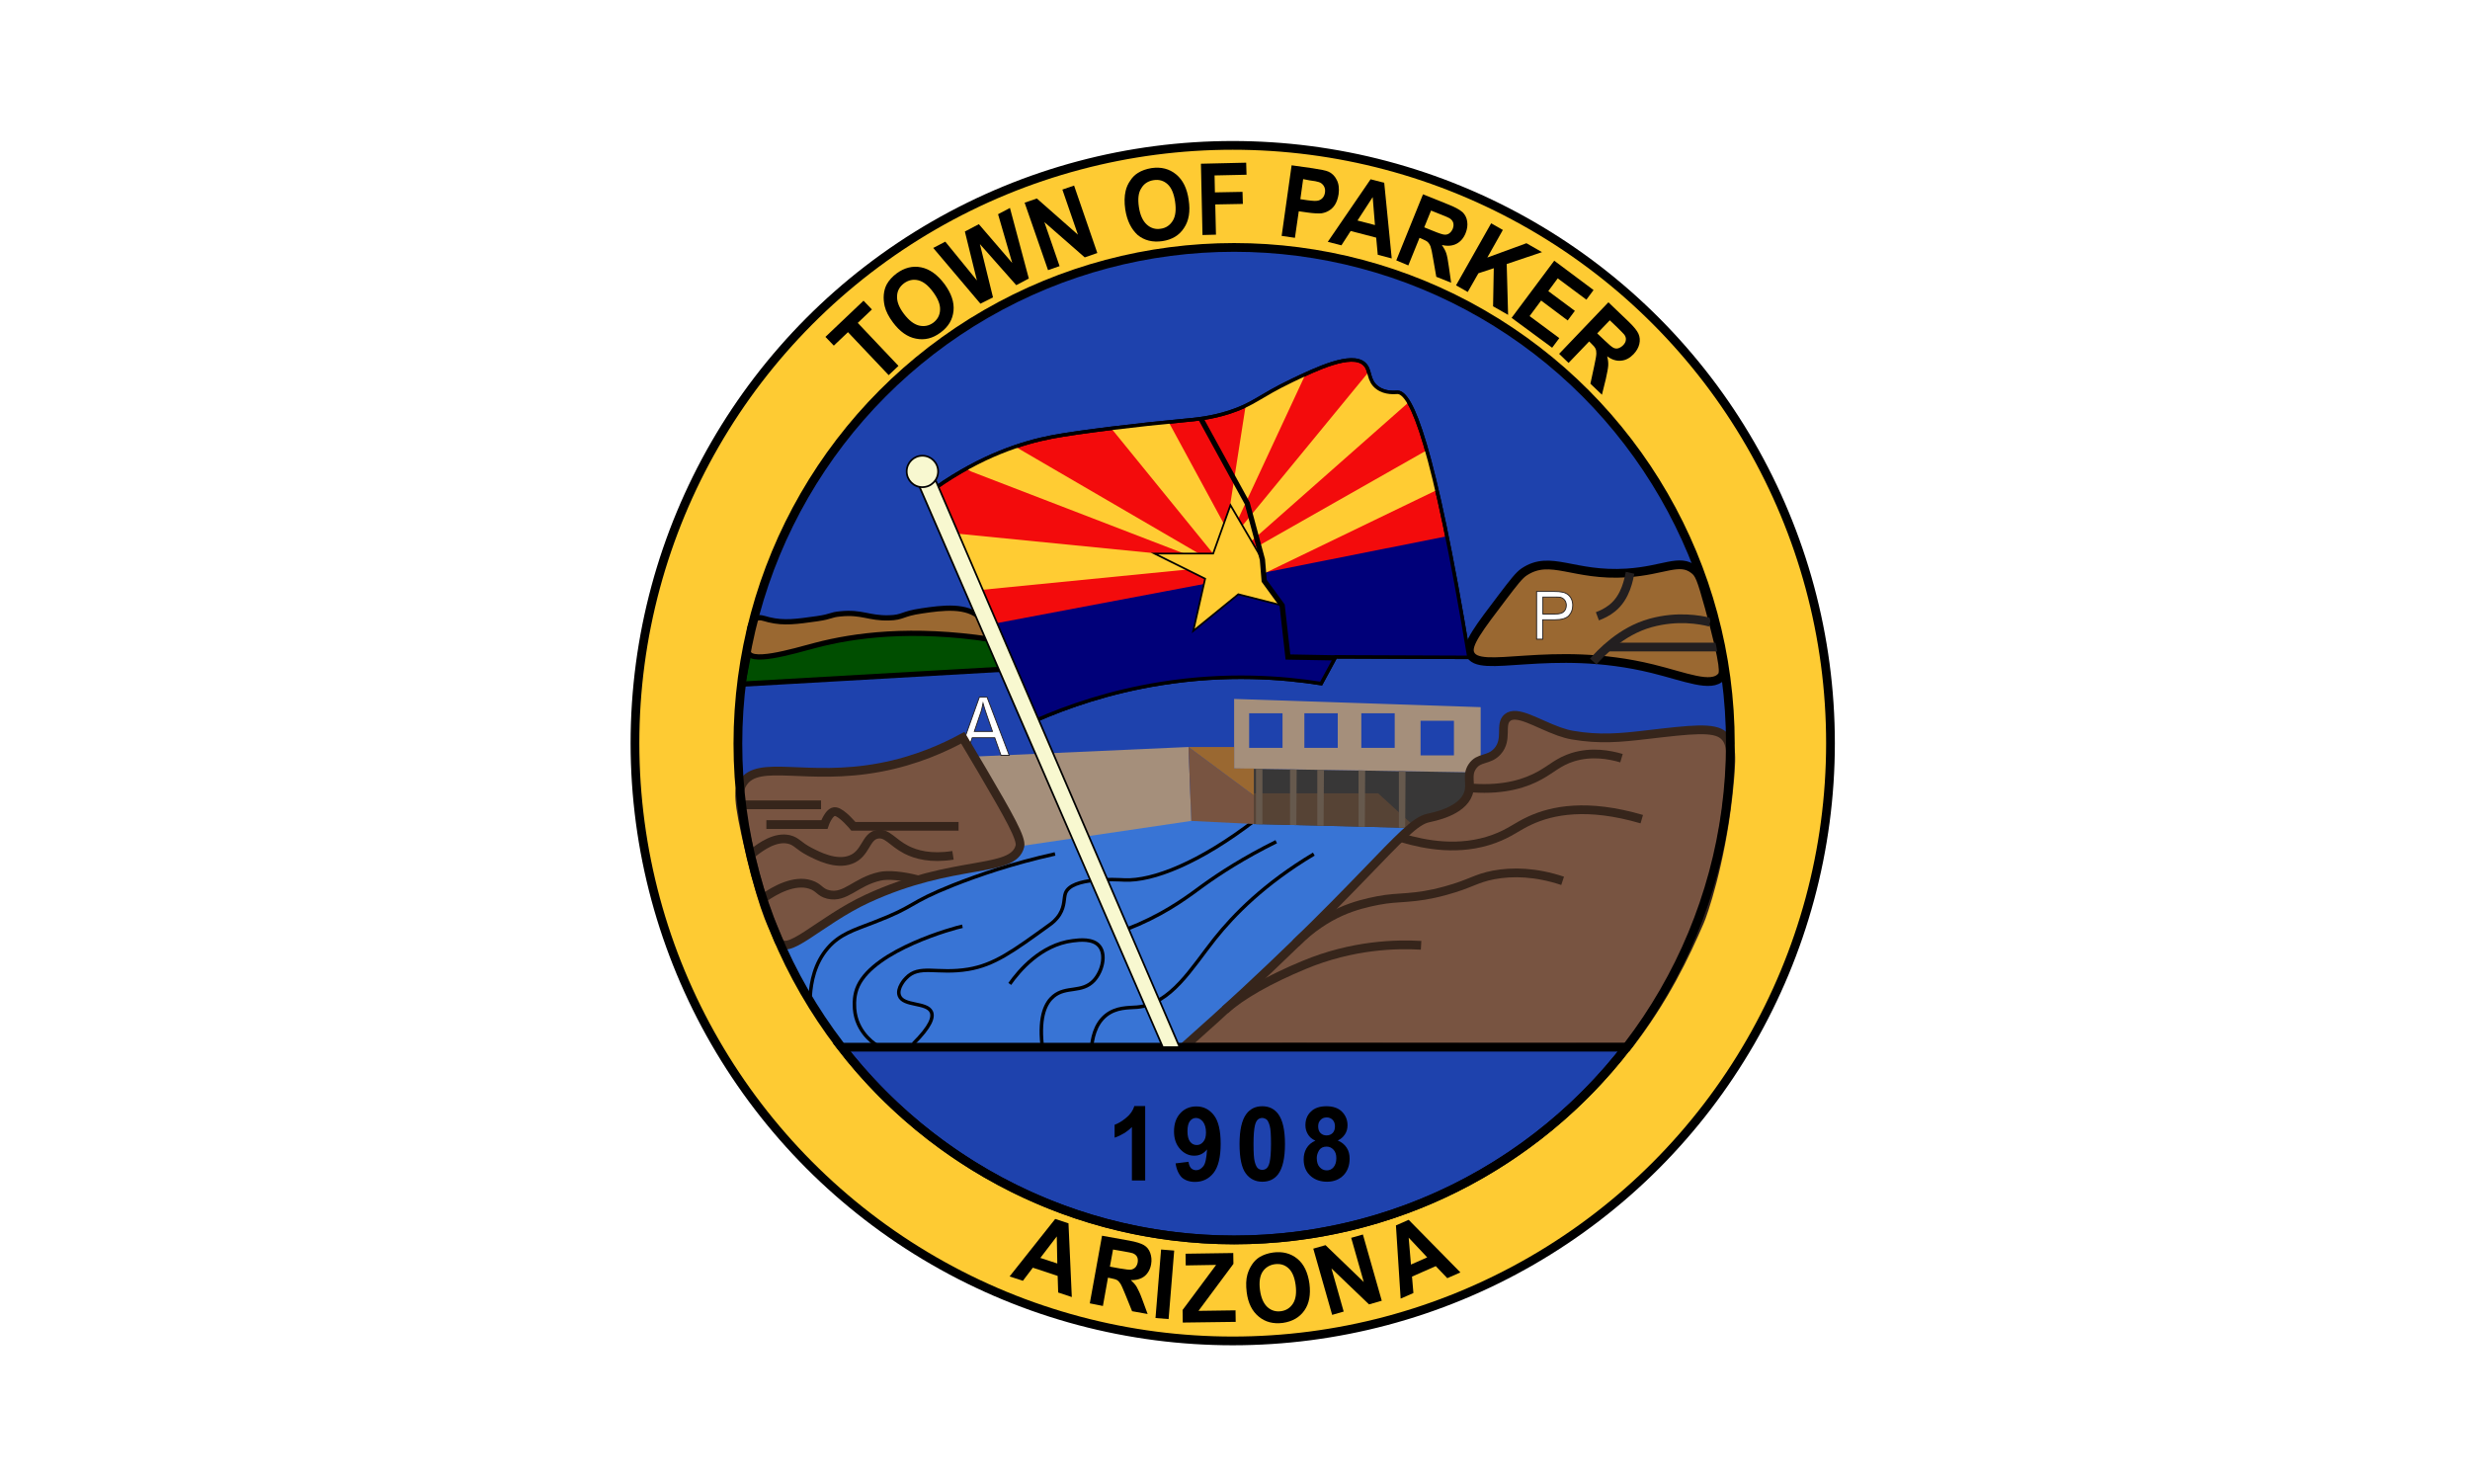
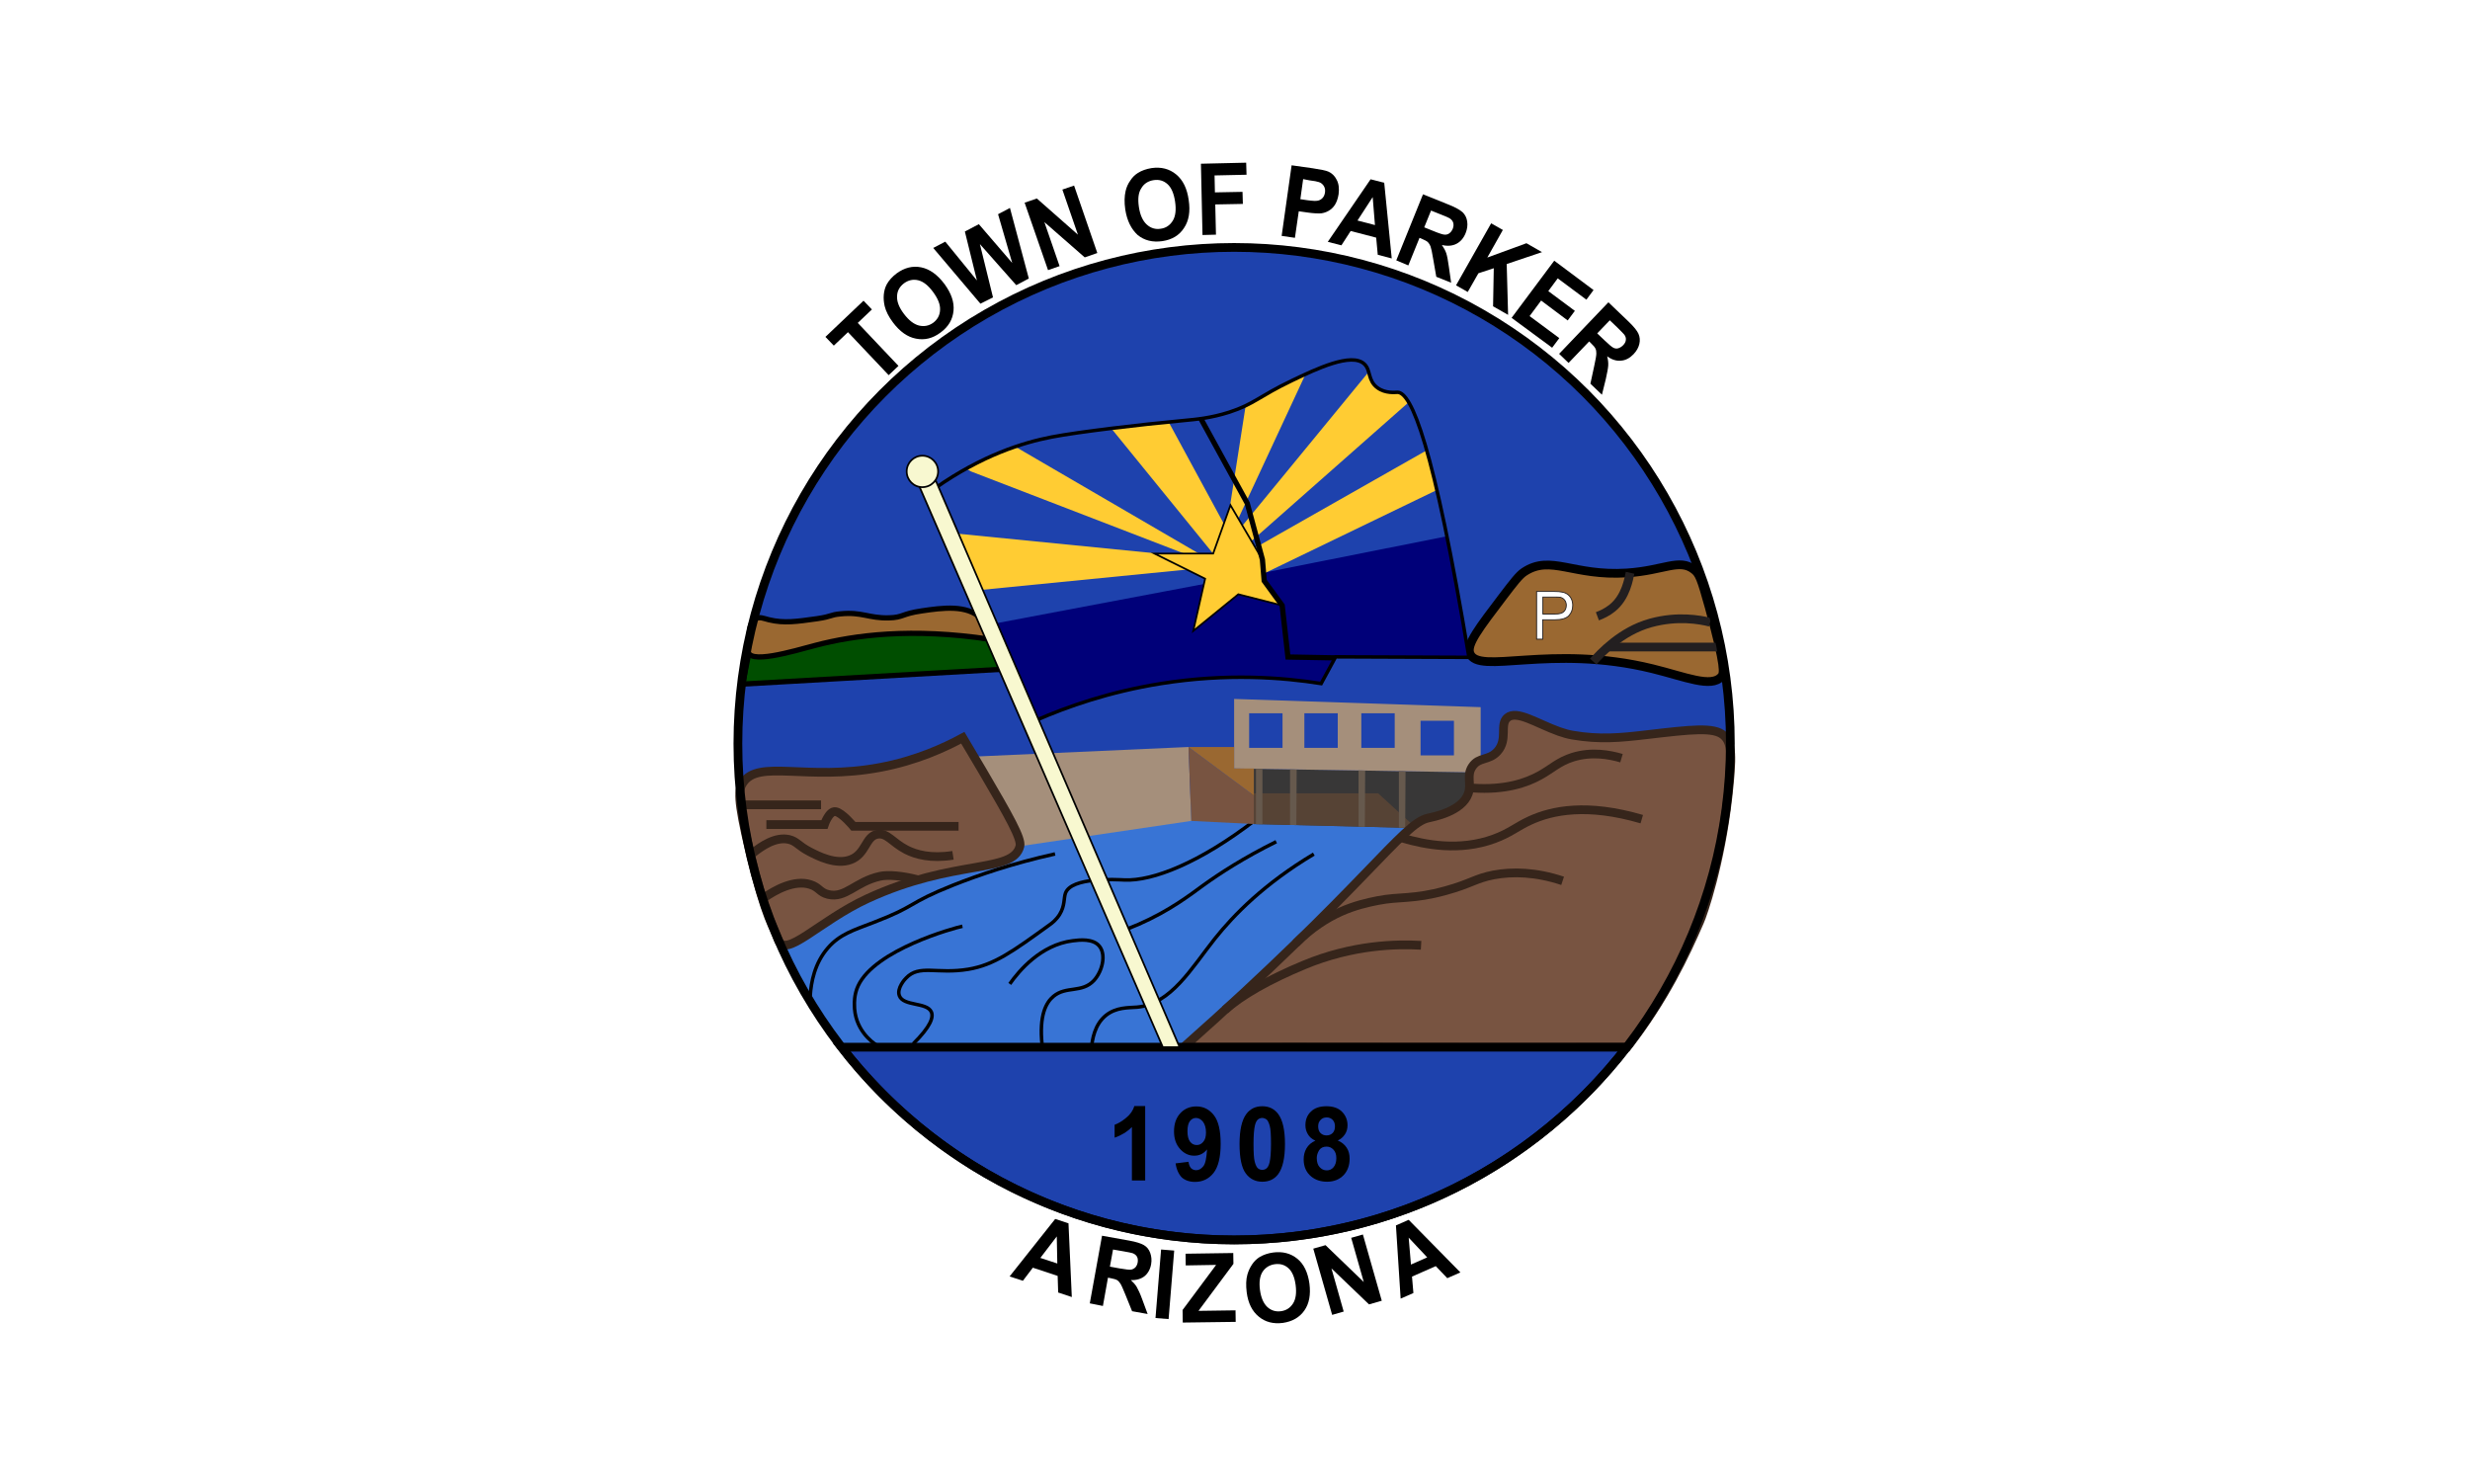
<svg xmlns="http://www.w3.org/2000/svg" xmlns:xlink="http://www.w3.org/1999/xlink" version="1.1" id="Layer_1" x="0px" y="0px" viewBox="0 0 1413.6 849.3" style="enable-background:new 0 0 1413.6 849.3;" xml:space="preserve">
  <style type="text/css">
	.st0{fill:#FFFFFF;}
	.st1{fill:#FECB33;stroke:#000000;stroke-width:5;stroke-miterlimit:10;}
	.st2{fill:#1E42AD;}
	.st3{fill:#3874D5;}
	.st4{fill:none;stroke:#000000;stroke-width:2;stroke-miterlimit:10;}
	.st5{fill:#383737;}
	.st6{fill:#A58F7B;}
	.st7{fill:#564335;}
	.st8{fill:#66594D;}
	.st9{fill:#785441;stroke:#36251B;stroke-width:5;stroke-miterlimit:10;}
	.st10{fill:#004E00;stroke:#000000;stroke-width:3;stroke-miterlimit:10;}
	.st11{fill:#1E42AD;stroke:#000000;stroke-width:5;stroke-miterlimit:10;}
	.st12{fill:#FFFFFF;stroke:#231F20;stroke-width:0.5;stroke-miterlimit:10;}
	.st13{fill:#9A6831;stroke:#000000;stroke-width:3;stroke-miterlimit:10;}
	.st14{fill:none;stroke:#36251B;stroke-width:5;stroke-miterlimit:10;}
	.st15{fill:#9A6831;stroke:#000000;stroke-width:5;stroke-miterlimit:10;}
	.st16{fill:none;stroke:#231F20;stroke-width:5;stroke-miterlimit:10;}
	.st17{fill:#785441;}
	.st18{fill:#9A6831;}
	.st19{fill:#F30B0C;stroke:#000000;stroke-width:2;stroke-miterlimit:10;}
	.st20{fill:#000079;}
	.st21{clip-path:url(#SVGID_00000095306756112268498630000013986769928088282036_);}
	.st22{fill:#FFCC33;}
	.st23{fill:#F8F8D0;stroke:#000000;stroke-miterlimit:10;}
	.st24{fill:#FFCC33;stroke:#000000;stroke-miterlimit:10;}
	
		.st25{clip-path:url(#SVGID_00000093135993159413597310000001247090329494896809_);fill:none;stroke:#000000;stroke-width:3;stroke-miterlimit:10;}
	.st26{fill:none;stroke:#000000;stroke-width:5;stroke-miterlimit:10;}
</style>
  <rect class="st0" width="1413.6" height="849.3" />
  <g>
-     <circle class="st1" cx="705.5" cy="425.3" r="342.1" />
    <circle class="st2" cx="706.3" cy="425.6" r="284" />
    <polygon class="st3" points="482.4,599.3 453.3,558.1 445,535.2 546.8,473.9 688,457.5 841.8,465.9 738.3,611.8  " />
    <g>
      <path class="st4" d="M550.8,530.1c-4.5,0.9-50,13.3-59.7,34.1c-2.4,5.1-2.1,10.5-2.1,10.5c-0.2,14.3,9.9,21.6,12.9,23.6" />
      <path class="st4" d="M522.6,597.4c10.3-10.2,11.7-15.4,10.4-18.3c-2.6-5.7-16.1-3.1-18.3-9.3c-1.6-4.2,3.3-9.6,3.8-10    c7.6-8.1,17.6-2.1,35.7-5.1c14.8-2.5,25.3-10.1,46.3-25.3c1.6-1.1,3.9-2.9,5.9-6c3.2-5.2,2.3-9.4,3.4-12.3    c3.5-9.3,28.9-7.7,33.8-7.5c16.1,0.7,43-9.8,74.8-34.3" />
      <path class="st4" d="M730.4,481.7c-18.6,9.2-32.4,18.2-41.7,24.9c-7.7,5.6-19.1,14.5-37.1,22.4c-4.4,1.9-8.2,3.3-10.8,4.3" />
      <path class="st4" d="M751.9,488.8c-28.3,16.9-45.8,34.8-56.7,48.5c-13.2,16.6-25,37.4-44.5,39.1c-4.8,0.4-11.9-0.1-17.9,4.8    c-6.2,5.1-7.8,13.4-8.2,19.6" />
      <path class="st4" d="M577.9,563.1c5.2-7.4,17.7-22.4,36-24.7c3.9-0.5,11.7-1.4,15.3,3.1c3.9,4.8,1.8,14.2-3.1,19.6    c-6.9,7.4-15.9,3-23.2,9.1c-4.2,3.5-8.3,10.8-6.5,27.8" />
      <path class="st4" d="M463.7,569.9c0.5-7.6,2.4-18.6,10.2-27.5c6.8-7.8,14.7-10.1,26.1-14.5c25.1-9.6,18.8-10.7,45.4-21.3    c14.4-5.7,34.1-12.5,58.4-17.9" />
    </g>
    <g>
      <polygon class="st5" points="714.3,439.9 843.4,442 841.4,473.9 810.5,473.9 717.6,471.6   " />
      <polygon class="st6" points="706.3,439.8 706.3,427.5 706.3,400 847.4,404.7 847.4,442.1   " />
      <rect x="714.9" y="408.2" class="st2" width="19.1" height="19.8" />
      <rect x="746.5" y="408.2" class="st2" width="19.1" height="19.8" />
      <rect x="779.1" y="408.2" class="st2" width="19.1" height="19.8" />
      <rect x="813" y="412.5" class="st2" width="19.1" height="19.8" />
      <polygon class="st7" points="717.6,471.6 717.6,454 788.7,454 810.5,473.9   " />
      <polygon class="st8" points="722.5,471.7 718.8,471.7 718.8,440 722.5,440   " />
      <polygon class="st8" points="741.9,472.2 738.3,472.1 738.3,440.3 742.1,440.4   " />
-       <polygon class="st8" points="757.5,472.6 753.9,472.5 753.9,440.5 757.7,440.6   " />
      <polygon class="st8" points="781.1,473.2 777.5,473.1 777.5,440.9 781.3,441   " />
      <polygon class="st8" points="804.2,473.7 800.6,473.7 800.6,441.3 804.4,441.4   " />
    </g>
    <path class="st9" d="M677.4,599.3c103.9-92.2,125.3-127.9,139.8-131.1c2.9-0.7,19.4-3.6,23.1-14c2-5.8-1.2-10.3,2.3-15.5   c3.8-5.7,9.5-3.2,14.4-8.7c6.2-6.9,1-15.4,5.7-19.3c5.4-4.5,16.9,3.4,29.5,7.9c2.8,1,5.3,1.7,7.7,2.1c15.5,2.7,27.8,1.5,42.2-0.2   c25.8-3,38.8-4.6,44.4,0.4c4.8,4.2,5,11.9,2.4,35.1c-4.4,38.8-14.2,67.1-16.2,71.5c-8,18.5-20.1,44.5-41.5,71.8   C846.9,599.5,761.6,599.1,677.4,599.3z" />
    <path class="st10" d="M428.8,372.6l-3.8,18.9l148.8-8.5l-7.6-17.1c0,0-55.1-12.3-81.6-3.1C458.1,371.9,428.8,372.6,428.8,372.6z" />
    <path class="st11" d="M481.6,599.3c52,67.1,133.3,110.3,224.7,110.3S879.1,666.4,931,599.3H481.6z" />
    <polygon class="st6" points="557.4,433 680.2,427.5 681.8,469.8 583.6,484.3  " />
    <g>
-       <path class="st12" d="M548.6,432.3l11.9-33.3h4.4l12.7,33.3h-4.7l-3.6-10.1h-12.9l-3.4,10.1H548.6z M557.6,418.6H568l-3.2-9.2    c-1-2.8-1.7-5.1-2.2-6.9c-0.4,2.1-0.9,4.3-1.7,6.4L557.6,418.6z" />
-     </g>
+       </g>
    <path class="st9" d="M551,422.2c-10.3,5.6-26.5,13.1-47.3,17c-41.9,7.9-69.6-4.9-78.5,8.8c-2.5,3.8-3.6,8.2,4,39.8   c9.5,39.6,13.5,41.9,16.1,49.8c3.9,11.7,23.2-10.4,51.1-23.3c49.8-23,83.3-14.2,87.3-30c1.1-4.3-6.3-17.3-21.3-42.9   C557.8,433.5,553.8,427,551,422.2z" />
    <path class="st13" d="M566.8,365.9c-45.1-6.8-77.9-2.4-100,3.4c-12.9,3.4-39.8,11.6-38.6,2.6c0.9-6.2-0.7-15.7,4.7-18   c2.1-0.9,3.7-0.1,7.2,0.8c8.7,2.1,15.9,1,27.4-0.6c9-1.3,7.2-2.2,13.6-2.8c12.3-1.2,16.1,2.6,27.6,2.3c8.4-0.2,7.1-2.3,18.9-4   c11.6-1.7,25.9-3.7,33.8,4.3C563.3,355.8,566,359.3,566.8,365.9z" />
    <path class="st14" d="M545.4,489.5c-12.8,2-21.2-0.4-26.7-3.2c-8.1-4.2-10.8-9.6-16.3-8.9c-7.2,1-6.6,11.3-15.6,14.6   c-8.5,3.2-18.8-2.2-23.3-4.5c-6.8-3.5-7.4-6-12-7.1c-7.6-1.7-15.6,3.7-20.9,8" />
    <line class="st14" x1="425" y1="460.6" x2="469.9" y2="460.6" />
    <path class="st14" d="M438.6,471.9h33.2c0,0,2.7-8,6.4-7.4c3.8,0.6,10.2,8.4,10.2,8.4h60.2" />
    <path class="st14" d="M436.9,514.1c6.6-4.8,17.8-10.8,26.8-7.9c5.2,1.6,5.3,4.5,10.3,5.7c9.9,2.4,15.6-7.3,29.6-10.4   c4.5-1,12.8-0.4,22.1,2.1" />
    <path class="st15" d="M841.2,373.8c4.5,12.9,45.8-5.5,104.5,8.9c18.8,4.6,33.8,11.2,39.5,4.5c1.5-1.7,2.6-4.7-7-39.7   c-4.6-16.6-5.7-19.2-8.7-21.5c-8.4-6.6-17.1,0.5-38.4,1.9c-30.8,2-43.6-10.7-58.8-0.6c-2.9,1.9-6,6-12.2,14.1   C846.3,359.6,839.4,368.6,841.2,373.8z" />
    <path class="st16" d="M932.9,327.8c-0.7,3.2-2.3,13.9-10.2,20.2c-3,2.4-6.1,3.8-8.5,4.7" />
    <path class="st16" d="M911.8,378.6c4.1-4.5,15.8-17.4,32.9-22.1c15.3-4.2,28.1-1.9,34-0.4" />
    <line class="st16" x1="920.1" y1="370.3" x2="984.5" y2="370.3" />
    <g>
      <path class="st12" d="M879.4,365.7v-27.2h10.2c1.8,0,3.2,0.1,4.1,0.3c1.3,0.2,2.5,0.6,3.4,1.3c0.9,0.6,1.6,1.5,2.2,2.6    c0.5,1.1,0.8,2.4,0.8,3.7c0,2.3-0.7,4.3-2.2,5.9s-4.1,2.4-8,2.4h-7v11.1H879.4z M883,351.4h7c2.3,0,4-0.4,4.9-1.3    c1-0.9,1.5-2.1,1.5-3.7c0-1.1-0.3-2.1-0.9-2.9c-0.6-0.8-1.3-1.3-2.3-1.6c-0.6-0.2-1.7-0.2-3.4-0.2H883V351.4z" />
    </g>
    <polygon class="st17" points="680.2,427.5 717.6,455.3 717.6,471.6 681.8,469.8  " />
    <polygon class="st18" points="680.2,427.5 706.3,427.5 706.3,439.8 717.6,439.8 717.6,455.3  " />
    <path class="st14" d="M701.1,578c9.1-8.3,25.1-17.4,45.1-25.7c28-11.7,53.1-12.1,67.1-11.3" />
    <path class="st14" d="M741.6,539.8c18.1-17.9,34.8-22,46.9-24.4c12.6-2.5,20.2-0.5,38.9-5.7c14.3-3.9,17-7,27.5-9   c10.9-2,24-1.7,39.4,3.4" />
    <path class="st14" d="M802.5,479.6c13.1,3.9,32.8,7.7,52.5,0.5c9.3-3.4,12.9-7,20.8-10.6c12.5-5.7,32.4-9.9,63.8-0.7" />
    <path class="st14" d="M842.8,451c18.7,1.3,30.8-3,38.4-7.2c7.1-3.9,10.7-7.9,19-10.5c10.8-3.3,21-1.4,27.8,0.6" />
    <g>
      <path d="M655.5,675.6h-7.7V645c-2.8,2.8-6.1,4.8-9.9,6.1v-7.4c2-0.7,4.2-2,6.5-3.9c2.4-1.9,4-4.2,4.8-6.8h6.2V675.6z" />
      <path d="M672.8,665.8l7.4-0.9c0.2,1.6,0.7,2.8,1.4,3.6c0.8,0.8,1.8,1.2,3,1.2c1.6,0,2.9-0.8,4.1-2.3s1.8-4.7,2.1-9.6    c-1.9,2.4-4.4,3.6-7.3,3.6c-3.2,0-5.9-1.3-8.2-3.9c-2.3-2.6-3.4-5.9-3.4-10c0-4.3,1.2-7.8,3.6-10.4c2.4-2.6,5.5-3.9,9.2-3.9    c4.1,0,7.4,1.7,10,5c2.6,3.3,3.9,8.8,3.9,16.4c0,7.7-1.4,13.3-4.1,16.7c-2.7,3.4-6.3,5.1-10.6,5.1c-3.1,0-5.7-0.9-7.6-2.6    C674.6,672,673.3,669.3,672.8,665.8z M690.2,648.1c0-2.6-0.6-4.6-1.7-6.1c-1.1-1.4-2.5-2.2-4-2.2c-1.4,0-2.6,0.6-3.5,1.8    c-0.9,1.2-1.4,3.1-1.4,5.8c0,2.7,0.5,4.7,1.5,6c1,1.3,2.3,1.9,3.8,1.9c1.5,0,2.7-0.6,3.7-1.8C689.7,652.3,690.2,650.5,690.2,648.1    z" />
      <path d="M722.4,633.1c3.9,0,6.9,1.5,9.1,4.4c2.6,3.5,3.9,9.2,3.9,17.2c0,8-1.3,13.8-3.9,17.3c-2.2,2.9-5.2,4.3-9.1,4.3    c-3.9,0-7.1-1.6-9.4-4.7c-2.4-3.2-3.6-8.8-3.6-16.9c0-8,1.3-13.7,3.9-17.2C715.5,634.6,718.5,633.1,722.4,633.1z M722.4,639.8    c-0.9,0-1.8,0.3-2.5,0.9c-0.7,0.6-1.3,1.7-1.7,3.4c-0.5,2.1-0.8,5.6-0.8,10.6s0.2,8.4,0.7,10.2c0.5,1.9,1.1,3.1,1.8,3.7    c0.7,0.6,1.5,0.9,2.5,0.9s1.8-0.3,2.5-0.9c0.7-0.6,1.3-1.7,1.7-3.4c0.5-2.1,0.8-5.6,0.8-10.6s-0.2-8.4-0.7-10.2s-1.1-3.1-1.8-3.7    C724.2,640.2,723.3,639.8,722.4,639.8z" />
      <path d="M752.8,652.8c-2-0.9-3.4-2.1-4.3-3.7c-0.9-1.5-1.4-3.2-1.4-5.1c0-3.2,1-5.8,3.1-7.8c2.1-2.1,5.1-3.1,8.9-3.1    c3.8,0,6.8,1,8.9,3.1c2.1,2.1,3.2,4.7,3.2,7.8c0,2-0.5,3.7-1.5,5.2c-1,1.5-2.3,2.7-4.1,3.5c2.2,0.9,3.9,2.3,5.1,4.1    c1.2,1.8,1.7,3.9,1.7,6.3c0,3.9-1.2,7.1-3.5,9.5c-2.4,2.4-5.5,3.7-9.4,3.7c-3.6,0-6.7-1-9.1-3c-2.9-2.4-4.3-5.7-4.3-9.8    c0-2.3,0.5-4.4,1.6-6.3C748.8,655.3,750.5,653.8,752.8,652.8z M753.6,662.7c0,2.2,0.5,4,1.6,5.2s2.4,1.9,4.1,1.9    c1.6,0,2.9-0.6,3.9-1.8s1.6-2.9,1.6-5.2c0-2-0.5-3.6-1.6-4.8c-1.1-1.2-2.4-1.8-4-1.8c-1.9,0-3.3,0.7-4.2,2    C754.1,659.7,753.6,661.1,753.6,662.7z M754.4,644.6c0,1.6,0.4,2.9,1.3,3.8c0.9,0.9,2,1.4,3.5,1.4c1.5,0,2.6-0.5,3.5-1.4    c0.9-0.9,1.3-2.2,1.3-3.8c0-1.5-0.4-2.7-1.3-3.7c-0.9-0.9-2-1.4-3.4-1.4c-1.5,0-2.7,0.5-3.5,1.4    C754.8,641.9,754.4,643.1,754.4,644.6z" />
    </g>
-     <path class="st19" d="M780.8,208.3c3.8,3.5,1.9,9.5,7.5,13.6c4.6,3.4,10.2,2.6,11.5,2.6c7.9,0.1,20.5,29,40.9,151.7   c-25.4-0.1-50.9-0.2-76.3-0.3c-2.8,5.1-5.5,10.2-8.3,15.3c-22-3.5-54-6-91.6,0c-29.5,4.7-53.7,13.2-71.5,21   c-19.2-44.3-38.5-88.6-57.7-132.9c26.7-18.7,50-26,66.6-29.2c15.7-3,50.4-7.1,75.2-9.4c7.5-0.7,15.7-1.4,26.4-4.8   c14.4-4.7,16.9-9,35.9-18.1C753.2,211.2,773.5,201.5,780.8,208.3z" />
    <path class="st20" d="M723,327.8l-154,29.1c8,18.5,16,36.9,24.1,55.4c17.8-7.8,42-16.3,71.5-21c37.6-6,69.5-3.5,91.6,0   c2.8-5.1,5.5-10.2,8.3-15.3c25.4,0.1,50.9,0.2,76.3,0.3c-4.6-27.7-8.8-50.6-12.7-69.4L723,327.8z" />
    <g>
      <defs>
        <path id="SVGID_1_" d="M780.8,208.3c3.8,3.5,1.9,9.5,7.5,13.6c4.6,3.4,10.2,2.6,11.5,2.6c7.9,0.1,20.5,29,40.9,151.7     c-25.4-0.1-50.9-0.2-76.3-0.3c-2.8,5.1-5.5,10.2-8.3,15.3c-22-3.5-54-6-91.6,0c-29.5,4.7-53.7,13.2-71.5,21     c-19.2-44.3-38.5-88.6-57.7-132.9c26.7-18.7,50-26,66.6-29.2c15.7-3,50.4-7.1,75.2-9.4c7.5-0.7,15.7-1.4,26.4-4.8     c14.4-4.7,16.9-9,35.9-18.1C753.2,211.2,773.5,201.5,780.8,208.3z" />
      </defs>
      <clipPath id="SVGID_00000042006427324994110280000000803467558932686721_">
        <use xlink:href="#SVGID_1_" style="overflow:visible;" />
      </clipPath>
      <g style="clip-path:url(#SVGID_00000042006427324994110280000000803467558932686721_);">
        <g>
          <polygon class="st22" points="555.7,269.8 682.9,318.8 542.7,304.9 558.5,337.9 688,325.1 686.1,316.8 578.6,254.2 549.9,266.4           " />
          <polygon class="st22" points="633.5,242.1 701,325.1 711.4,320 659.6,224.5     " />
          <polygon class="st22" points="714.8,220 702.7,297.5 706.8,300.9 749,210.2     " />
          <polygon class="st22" points="788.1,207 706.8,306 713.3,312.2 818,219.8     " />
          <polygon class="st22" points="822.7,254.2 701,323.3 711.4,334 837.1,273.3     " />
        </g>
      </g>
    </g>
    <path class="st4" d="M780.8,208.3c3.8,3.5,1.9,9.5,7.5,13.6c4.6,3.4,10.2,2.6,11.5,2.6c7.9,0.1,20.5,29,40.9,151.7   c-25.4-0.1-50.9-0.2-76.3-0.3c-2.8,5.1-5.5,10.2-8.3,15.3c-22-3.5-54-6-91.6,0c-29.5,4.7-53.7,13.2-71.5,21   c-19.2-44.3-38.5-88.6-57.7-132.9c26.7-18.7,50-26,66.6-29.2c15.7-3,50.4-7.1,75.2-9.4c7.5-0.7,15.7-1.4,26.4-4.8   c14.4-4.7,16.9-9,35.9-18.1C753.2,211.2,773.5,201.5,780.8,208.3z" />
    <polygon class="st23" points="665.5,599.3 525.6,277.1 535.7,275.4 675.1,599.3  " />
    <circle class="st23" cx="527.9" cy="269.8" r="9" />
    <polygon class="st24" points="708.7,340.1 682.9,361.1 689.7,331.2 660.7,316.8 694.3,316.8 704.2,289.1 722.5,320.3 723.5,332.4    733.8,346.5  " />
    <g>
      <defs>
        <path id="SVGID_00000119808606635239373480000000326523802173307783_" d="M780.8,208.3c3.8,3.5,1.9,9.5,7.5,13.6     c4.6,3.4,10.2,2.6,11.5,2.6c7.9,0.1,20.5,29,40.9,151.7c-25.4-0.1-50.9-0.2-76.3-0.3c-2.8,5.1-5.5,10.2-8.3,15.3     c-22-3.5-54-6-91.6,0c-29.5,4.7-53.7,13.2-71.5,21c-19.2-44.3-38.5-88.6-57.7-132.9c26.7-18.7,50-26,66.6-29.2     c15.7-3,50.4-7.1,75.2-9.4c7.5-0.7,15.7-1.4,26.4-4.8c14.4-4.7,16.9-9,35.9-18.1C753.2,211.2,773.5,201.5,780.8,208.3z" />
      </defs>
      <clipPath id="SVGID_00000073682383918231163690000006275573057077159314_">
        <use xlink:href="#SVGID_00000119808606635239373480000000326523802173307783_" style="overflow:visible;" />
      </clipPath>
      <polyline style="clip-path:url(#SVGID_00000073682383918231163690000006275573057077159314_);fill:none;stroke:#000000;stroke-width:3;stroke-miterlimit:10;" points="    770.2,376.6 737.1,376 733.8,346.5 723.5,332.4 722.5,320.3 713.8,288 686.5,238.2   " />
    </g>
    <circle class="st26" cx="706.3" cy="425.6" r="284" />
    <g>
      <path d="M613.4,742.3l-7.8-2.6l-0.3-9.5l-14.2-4.7l-5.7,7.5l-7.6-2.5l26.1-32.9l7.6,2.5L613.4,742.3z M605.1,723.1l-0.3-15.5    l-9.4,12.3L605.1,723.1z" />
      <path d="M623.7,745.9l7-38.7l15.6,2.8c3.9,0.7,6.7,1.6,8.4,2.6c1.7,1,2.9,2.5,3.6,4.5c0.7,2,0.9,4.1,0.5,6.4    c-0.5,2.9-1.8,5.2-3.7,6.8c-2,1.6-4.6,2.4-7.9,2.3c1.4,1.3,2.6,2.6,3.4,4s1.9,3.7,3.1,7l3.1,8.4l-8.9-1.6l-3.8-9.4    c-1.4-3.4-2.3-5.5-2.9-6.4c-0.6-0.9-1.2-1.6-1.9-2c-0.7-0.4-2-0.8-3.7-1.1l-1.5-0.3l-2.9,16.2L623.7,745.9z M635.2,724.9l5.5,1    c3.6,0.6,5.8,0.9,6.7,0.7s1.7-0.6,2.4-1.3c0.6-0.7,1.1-1.6,1.3-2.8c0.2-1.3,0.1-2.4-0.4-3.3c-0.5-0.9-1.4-1.6-2.5-2    c-0.6-0.2-2.4-0.6-5.4-1.1l-5.8-1L635.2,724.9z" />
      <path d="M661.3,754.3l3.2-39.2l7.5,0.6l-3.2,39.2L661.3,754.3z" />
      <path d="M676.9,756.9l-0.1-7.2l19.2-25.8l-17.4,0.3l-0.1-6.7l27.3-0.4l0.1,6.2l-20,26.9l21.2-0.3l0.1,6.6L676.9,756.9z" />
      <path d="M713.5,739.6c-0.5-4-0.4-7.4,0.4-10.2c0.6-2.1,1.5-4,2.7-5.8s2.7-3.2,4.3-4.2c2.2-1.3,4.8-2.2,7.8-2.6    c5.4-0.7,10,0.5,13.8,3.6s6,7.9,6.9,14.2c0.8,6.3-0.1,11.4-2.9,15.4c-2.8,4-6.9,6.3-12.3,7.1c-5.5,0.7-10.1-0.5-13.8-3.6    C716.6,750.4,714.3,745.8,713.5,739.6z M721.1,738.3c0.6,4.4,2,7.6,4.2,9.7c2.2,2,4.8,2.8,7.8,2.4c3-0.4,5.3-1.9,6.9-4.4    c1.6-2.5,2.1-6,1.5-10.6c-0.6-4.5-2-7.7-4.1-9.6c-2.2-2-4.8-2.7-7.8-2.3s-5.4,1.9-7,4.3C721,730.3,720.5,733.8,721.1,738.3z" />
      <path d="M762.4,752.5l-10.8-37.9l7-2l21.9,21.1l-7.2-25.3l6.7-1.9l10.8,37.9l-7.3,2.1l-21.5-20.6l7,24.7L762.4,752.5z" />
      <path d="M835.8,728.2l-7.5,3.3l-6.6-6.9l-13.6,6l0.8,9.4l-7.3,3.2l-2.7-41.9l7.3-3.2L835.8,728.2z M816.8,719.6l-10.6-11.3    l1.3,15.4L816.8,719.6z" />
    </g>
    <g>
      <path d="M508.6,214.7l-23.3-24.6l-8.1,7.7l-4.8-5l21.8-20.7l4.8,5l-8.1,7.7l23.3,24.6L508.6,214.7z" />
      <path d="M511.1,184.6c-2.5-3.3-4.1-6.5-4.8-9.4c-0.5-2.2-0.7-4.4-0.5-6.6c0.2-2.2,0.8-4.2,1.7-5.9c1.3-2.3,3.1-4.3,5.6-6.2    c4.5-3.3,9.2-4.5,14.1-3.5c4.9,1,9.3,4.2,13.3,9.5c3.9,5.3,5.7,10.4,5.2,15.4c-0.5,5-2.9,9.1-7.4,12.4c-4.5,3.4-9.2,4.5-14.1,3.5    C519.4,192.9,515,189.8,511.1,184.6z M517.3,179.6c2.8,3.7,5.6,5.9,8.6,6.7c3,0.7,5.7,0.2,8.2-1.6c2.4-1.8,3.8-4.3,3.9-7.3    c0.2-3.1-1.2-6.5-4-10.3c-2.8-3.8-5.6-6-8.5-6.7c-2.9-0.7-5.6-0.1-8.1,1.7c-2.5,1.9-3.9,4.3-4,7.3    C513.2,172.5,514.5,175.9,517.3,179.6z" />
      <path d="M561.1,173.8l-27-31.9l6.9-3.6l18.1,22.2l-6.9-28l8-4.2l19.1,22.2l-8.1-27.9l6.8-3.6l10.8,40.4l-7.2,3.8l-20.8-23.5    l7.5,30.5L561.1,173.8z" />
      <path d="M599.8,154.6L586.4,116l7-2.4l23.5,20.7l-8.9-25.8l6.7-2.3l13.3,38.6l-7.2,2.5l-23.1-20.2l8.7,25.2L599.8,154.6z" />
      <path d="M644,119.9c-0.6-4.1-0.5-7.6,0.2-10.6c0.5-2.2,1.4-4.2,2.7-6c1.2-1.9,2.7-3.3,4.3-4.3c2.2-1.4,4.8-2.3,7.8-2.8    c5.5-0.8,10.2,0.4,14.1,3.6c3.9,3.2,6.3,8.1,7.2,14.7c1,6.5,0.1,11.9-2.7,16c-2.7,4.2-6.9,6.7-12.4,7.5    c-5.6,0.8-10.3-0.4-14.1-3.5C647.4,131.1,645,126.3,644,119.9z M651.8,118.5c0.7,4.6,2.2,7.9,4.5,10c2.3,2.1,5,2.9,8,2.4    c3-0.4,5.3-2,6.9-4.6c1.6-2.6,2-6.3,1.3-11c-0.7-4.6-2.1-7.9-4.3-9.9c-2.2-2-4.9-2.8-8-2.3c-3.1,0.5-5.5,2-7,4.6    C651.5,110.2,651.1,113.8,651.8,118.5z" />
      <path d="M688.2,134.5l-0.9-40.8l25.9-0.6l0.2,6.9l-18.3,0.4l0.2,9.7l15.8-0.3l0.2,6.9l-15.8,0.3l0.4,17.3L688.2,134.5z" />
      <path d="M733.5,135l5.7-40.4l12.1,1.7c4.6,0.7,7.6,1.3,8.9,1.9c2.1,0.9,3.7,2.5,4.8,4.7c1.2,2.2,1.5,5,1.1,8.2    c-0.4,2.5-1.1,4.5-2.1,6.1s-2.3,2.7-3.7,3.5c-1.4,0.8-2.8,1.2-4.2,1.4c-1.9,0.1-4.5,0-7.9-0.5l-4.9-0.7l-2.2,15.2L733.5,135z     M745.8,102.5l-1.6,11.5l4.1,0.6c3,0.4,5,0.5,6.1,0.2c1.1-0.3,1.9-0.8,2.6-1.6c0.7-0.8,1.1-1.8,1.3-3c0.2-1.5,0-2.7-0.7-3.8    c-0.7-1.1-1.6-1.8-2.8-2.2c-0.9-0.3-2.7-0.7-5.4-1L745.8,102.5z" />
      <path d="M796.5,147.9l-8-2.1l-0.9-9.8l-14.6-3.8l-5.3,8.2l-7.8-2l24.5-35.8l7.8,2L796.5,147.9z M786.9,128.8l-1.3-16l-8.7,13.4    L786.9,128.8z" />
      <path d="M799.1,149l15.3-37.8l14.9,6c3.8,1.5,6.3,3,7.8,4.3c1.4,1.4,2.3,3.1,2.6,5.3c0.3,2.2,0,4.3-0.9,6.6    c-1.1,2.8-2.9,4.9-5.2,6.1c-2.3,1.2-5.1,1.5-8.4,0.7c1.1,1.6,2,3.2,2.5,4.7s1,4.1,1.5,7.8l1.3,9.1l-8.5-3.4l-1.8-10.3    c-0.6-3.7-1.1-6-1.5-7.1c-0.4-1-0.9-1.8-1.5-2.4c-0.6-0.6-1.8-1.2-3.4-1.9l-1.4-0.6l-6.4,15.8L799.1,149z M815.1,130.1l5.2,2.1    c3.4,1.4,5.6,2.1,6.6,2.1c1,0,1.8-0.2,2.6-0.8s1.4-1.4,1.9-2.5c0.5-1.3,0.6-2.4,0.3-3.5c-0.3-1-1-1.9-2.1-2.6    c-0.5-0.3-2.2-1.1-5.1-2.2l-5.5-2.2L815.1,130.1z" />
      <path d="M833.3,163.3l20.1-35.5l6.7,3.8l-8.9,15.8l22.4-8.2l8.9,5.1l-20.2,6.8l0.8,29.1l-8.6-4.9l0.4-21.8l-8.8,2.9l-6.1,10.7    L833.3,163.3z" />
      <path d="M865.1,181.9l24.4-32.7l22.5,16.8l-4.1,5.5l-16.4-12.2l-5.4,7.3l15.2,11.3l-4.1,5.5L882,172l-6.6,8.9l17,12.6l-4.1,5.5    L865.1,181.9z" />
      <path d="M892.3,202.5l28.2-29.5l11.6,11.1c2.9,2.8,4.8,5.1,5.6,6.9s1,3.8,0.5,5.9s-1.6,4-3.3,5.8c-2.1,2.2-4.5,3.5-7.1,3.7    c-2.6,0.3-5.3-0.5-8-2.5c0.5,1.9,0.7,3.7,0.6,5.3c-0.1,1.6-0.6,4.2-1.4,7.8l-2.2,8.9l-6.6-6.3l2.2-10.2c0.8-3.6,1.2-6,1.2-7.1    c0-1.1-0.1-2-0.5-2.8c-0.4-0.8-1.2-1.8-2.5-3l-1.1-1.1l-11.8,12.3L892.3,202.5z M914.1,190.8l4.1,3.9c2.6,2.5,4.4,4,5.3,4.4    c0.9,0.4,1.8,0.5,2.7,0.2s1.8-0.8,2.7-1.7c1-1,1.5-2,1.6-3.1s-0.2-2.1-1-3.1c-0.4-0.5-1.7-1.8-3.9-4l-4.3-4.1L914.1,190.8z" />
    </g>
  </g>
</svg>